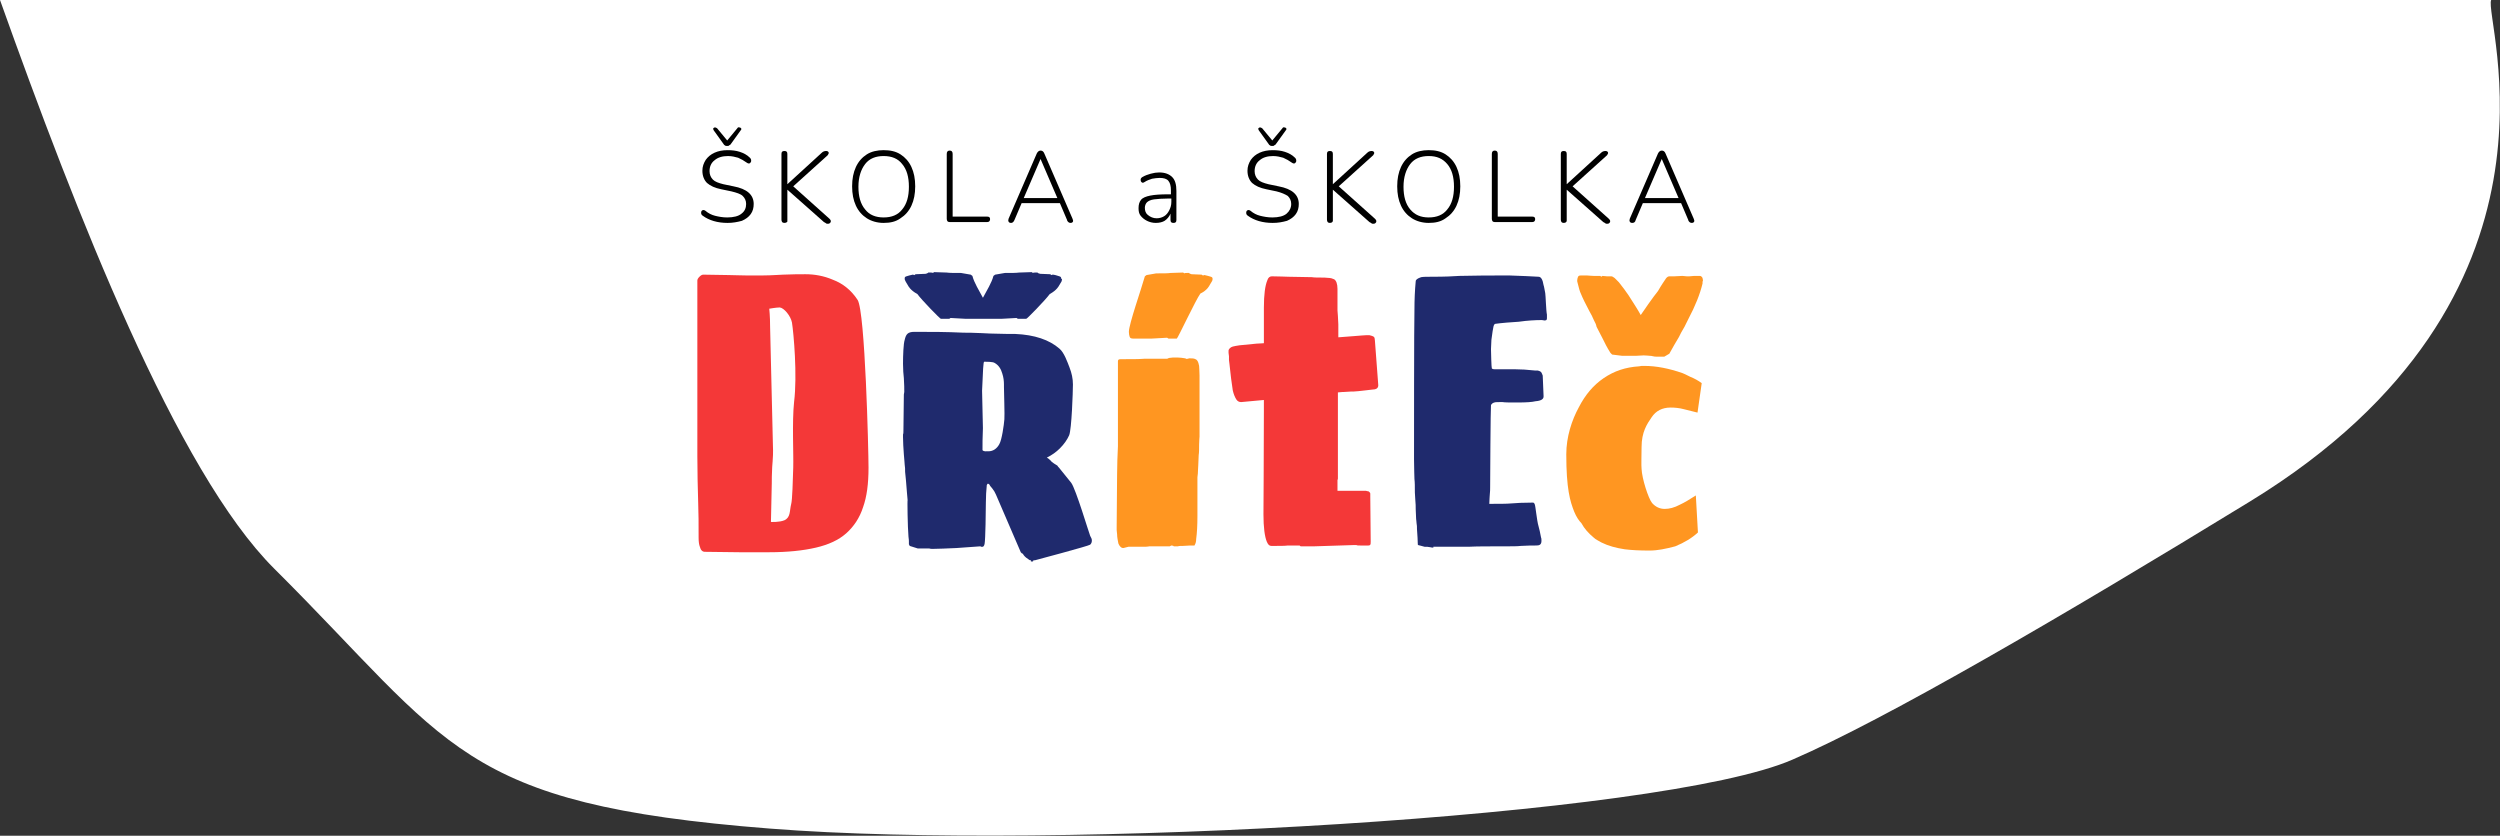
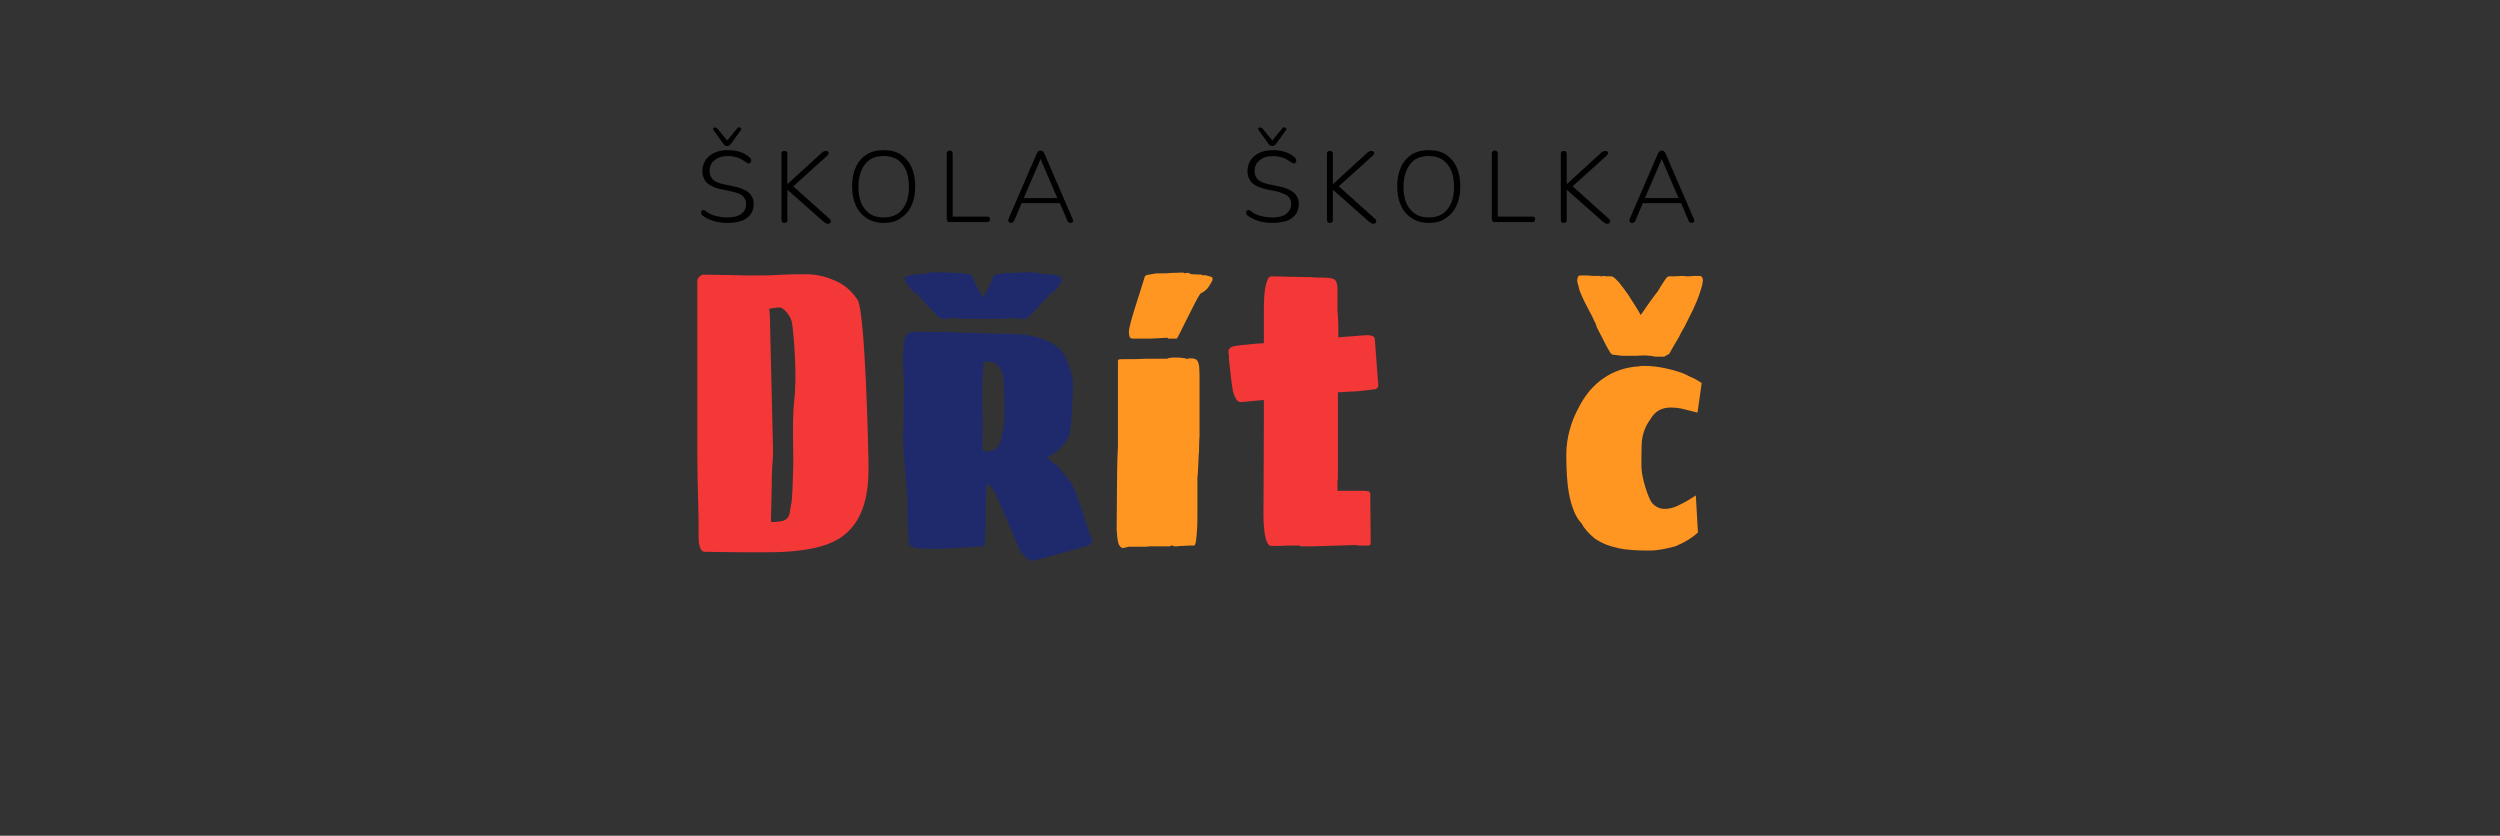
<svg xmlns="http://www.w3.org/2000/svg" version="1.1" id="Layer_1" x="0px" y="0px" viewBox="0 0 594.4 198.7" style="enable-background:new 0 0 594.4 198.7;" xml:space="preserve">
  <rect x="0" y="0" width="594.4" height="198.7" fill="#333333" stroke="none" />
  <style type="text/css">
	.st0{fill:#FFFFFF;}
	.st1{fill:#F43838;}
	.st2{fill:#1F2A6D;}
	.st3{fill:#FF9621;}
</style>
-   <path class="st0" d="M592.3,0c-1.9,4.2,22.4,70.4-57.3,119.2c-44.6,27.3-86.6,51.8-108.8,61.4c-31.1,13.6-175,21.8-243.2,16.4  c-74.2-5.8-75.7-19.9-117.8-61.8C42,112.1,18.1,50.7,0,0L592.3,0L592.3,0z" />
  <g>
    <path class="st1" d="M175.8,131.3l-8.2-0.1c-0.6,0-1-0.4-1.2-1.2c-0.2-0.5-0.3-1.2-0.3-2.2c0-3.1,0-5.9-0.1-8.3   c-0.1-3.5-0.2-7.2-0.2-11.1V66.7c0-0.3,0.2-0.6,0.5-0.9s0.6-0.5,0.9-0.5l6.2,0.1c1.2,0,2.7,0.1,4.5,0.1c2.7,0,4.8,0,6.3-0.1l2-0.1   c2.2-0.1,4-0.1,5.3-0.1c2.2,0,4.4,0.4,6.5,1.3c2.4,0.9,4.4,2.5,5.9,4.8c1.8,2.7,2.6,35.9,2.6,39.9c0,3.8-0.4,6.9-1.3,9.4   c-0.8,2.5-2.2,4.6-4,6.2s-4.2,2.7-7.2,3.4c-3,0.7-6.7,1.1-11.1,1.1L175.8,131.3L175.8,131.3z M183.3,124.1c0.1,0,2,0.1,3.2-0.4   c1.5-0.7,1.2-2.2,1.6-3.8c0.3-1,0.4-5.8,0.5-8.7c0.1-3.1-0.3-10.9,0.2-15.6c0.8-6.4-0.1-16.4-0.5-18.9c-0.3-1.6-1.9-3.5-2.9-3.6   c-0.8,0-2.5,0.3-2.5,0.3s0.2,1.8,0.2,4.3l0.7,29.4c0,0.6,0,1.4-0.1,2.6l-0.1,1.3c-0.1,1.8-0.1,3.1-0.1,3.9L183.3,124.1L183.3,124.1   z" />
    <path class="st2" d="M245.1,133.2c-0.1,0-0.3,0-0.4-0.1c-0.5-0.3-1-0.7-1.3-1.1c-0.1-0.2-0.2-0.3-0.2-0.3c0-0.1-0.1-0.1-0.2-0.1   l-0.1-0.1c-0.1-0.1-0.2-0.2-0.2-0.2l-5.9-13.7c-0.2-0.5-0.5-1-0.9-1.5c-0.2-0.3-0.5-0.5-0.6-0.8c-0.1-0.2-0.3-0.3-0.4-0.3   c-0.1,0-0.2,0.1-0.2,0.2c-0.1,0.1-0.1,0.2-0.1,0.4c-0.1,1-0.2,2.3-0.2,3.9s-0.1,8.9-0.3,9.8c-0.1,0.5-0.3,0.7-0.5,0.7h-0.3   c-0.1,0-0.1-0.1-0.2-0.1c-0.1,0-0.1,0-0.1,0c-1.3,0.1-3.1,0.2-5.6,0.4c-2.4,0.1-4.3,0.2-5.6,0.2c-0.4,0-0.6,0-0.9-0.1h-1.2h-1h-0.5   l-1.9-0.6l-0.2-0.4c0,0,0-0.1,0-0.2s0-0.2,0-0.4c0-0.2,0-0.6-0.1-1.2c-0.2-2.2-0.3-9.1-0.2-8.6c-0.1-0.9-0.2-2.5-0.4-4.8l-0.2-2   c0-0.6,0-1.2-0.1-1.7c0-0.5-0.1-0.9-0.1-1.3l-0.1-1.2c-0.1-1.5-0.2-2.8-0.2-4.1c0,0,0-0.1,0-0.2s0-0.2,0-0.4c0.1-0.2,0.1-0.6,0.1-1   l0.1-8.5l0.1-0.6c0-0.8,0-1.8-0.1-3.3c-0.1-0.9-0.2-2-0.2-3.4c0-2,0.1-4.8,0.4-5.7c0.3-1.3,0.7-1.9,2.3-1.9c4,0,7.5,0,11.7,0.2   c0.9,0,2.3,0,4.2,0.1l2.1,0.1c2.9,0.1,4.9,0.1,6,0.1c4.6,0.2,8.1,1.4,10.5,3.5c1.1,0.9,1.9,3.2,2.4,4.5s0.8,2.6,0.8,4   c0,1.6-0.3,10.7-0.9,12.1c-0.5,1.1-1.2,2.1-2.2,3.1c-0.9,0.9-1.9,1.6-3.1,2.2c0.2,0.1,0.5,0.3,0.9,0.7c0.1,0.2,0.4,0.4,0.8,0.7   l0.8,0.5c0.1,0.2,0.2,0.3,0.4,0.5c0.1,0.2,0.3,0.3,0.4,0.5l2.5,3.1c1.1,1.5,4.2,11.9,4.5,12.6c0.3,0.5,0.4,0.8,0.4,1.1   c0,0.4-0.1,0.7-0.4,1s-13.1,3.7-13.1,3.7h-0.4c0,0.2-0.1,0.3-0.2,0.3h-0.2h-0.2V133.2z M235,107.3c1.1,0,2-0.6,2.6-1.7   c0.6-1,1.1-4.6,1.2-5.9c0.1-0.8-0.1-6.7-0.1-7.7v-0.6c0-0.8-0.1-1.7-0.4-2.6c-0.3-1.1-0.9-2-1.8-2.5c-0.4-0.3-1.9-0.3-2.5-0.3   c-0.2,0-0.3,2-0.5,6.9l0.2,8.9c-0.1,2.1-0.1,3.8-0.1,5.2c0,0,0,0.1,0.1,0.1l0.1,0.1l0.4,0.1H235z" />
    <path class="st3" d="M267.1,130.3c-0.3,0-0.5-0.1-0.7-0.3c-0.2-0.2-0.4-0.5-0.5-0.8c-0.1-0.6-0.3-1.4-0.3-2.2c0-0.3-0.1-0.6-0.1-1   v-0.7l0.1-12.5c0-2.3,0.1-4.5,0.2-6.7V85.9c0-0.4,0.2-0.5,0.7-0.5c2.5,0,4.3,0,5.5-0.1h5.4c0.1,0,0.2,0,0.3-0.1   c0.1,0,0.2-0.1,0.3-0.1c0.5-0.1,1.1-0.1,1.9-0.1c0.6,0,1.3,0.1,1.9,0.2c0.2,0.1,0.4,0.2,0.5,0.1c0.1,0,0.2,0,0.4-0.1   c0.5,0,1,0,1.3,0.1s0.5,0.2,0.7,0.5s0.3,0.7,0.4,1.2c0,0.4,0.1,1.1,0.1,2.3v14.5c0,0.3-0.1,0.9-0.1,1.9c0,1.1,0,1.9-0.1,2.5   l-0.1,2.4c0,0.5-0.1,1.2-0.1,2l-0.1,0.9v9.2c0,2.2-0.1,4-0.3,5.5c0,0.5-0.1,1-0.4,1.5c-0.6,0-1.6,0-2.8,0.1c-0.6,0-1,0-1.1,0.1   h-0.5h-0.2c-0.3,0-0.4,0-0.4-0.1c-0.3-0.1-0.4-0.1-0.5-0.1l-0.4,0.2h-4.9c0,0-0.3,0.1-0.9,0.1h-2h-2L267.1,130.3L267.1,130.3z    M269.4,80.5c-0.4,0-0.7-0.1-0.8-0.4c-0.1-0.3-0.2-0.7-0.2-1.2c0-1.8,3-10.3,3.8-13.2l0.4-0.3l2.3-0.4c1.6,0,2.8,0,3.4-0.1l3-0.1   l0.3,0.2c0.1-0.1,0.3-0.1,0.6-0.1h0.5c0,0,0,0,0.1,0.1c0.1,0,0.1,0.1,0.2,0.1l0.3,0.1l2.4,0.1l0.3,0.2c0.1,0,0.2,0,0.2-0.1h0.2   c0.6,0.1,1.1,0.3,1.5,0.4c0.3,0.1,0.4,0.2,0.4,0.5c0,0.1,0,0.3-0.1,0.5l-0.6,1c0,0-0.5,1.2-2.2,2c-1.1,1.5-5.4,10.7-5.6,10.7h-1h-1   l-0.3-0.2l-3.6,0.2h-1.6c-0.2,0-0.4,0-0.6,0s-0.5,0-0.8,0L269.4,80.5L269.4,80.5z" />
    <path class="st1" d="M326.9,81c0-0.3-0.1-0.6-0.1-0.7c-0.1-0.2-0.2-0.3-0.5-0.4c-0.2-0.1-0.4-0.1-0.7-0.2c-0.3,0-0.6,0-0.8,0   c-0.4,0-1.3,0.1-2.7,0.2l-3.9,0.3v-3.1c-0.1-1.5-0.1-2.6-0.2-3.3v-5.1c0-1.2-0.3-2-0.8-2.3c-0.5-0.2-0.8-0.3-1-0.3l-1.3-0.1   c-1.4,0-2.4,0-3-0.1l-5.6-0.1c-0.7,0-2-0.1-3.9-0.1c-0.5,0-0.9,0.3-1.1,1c-0.5,1.2-0.8,3.3-0.8,6.5c0,0.9,0,4.1,0,8.4   c-0.4,0-1,0.1-1.7,0.1l-4.1,0.4c-0.7,0.1-1.2,0.2-1.6,0.3c-0.3,0.1-0.5,0.2-0.7,0.4c-0.2,0.2-0.3,0.4-0.3,0.6v0.5l0.1,0.8   c0,0.2,0,0.5,0,0.9l0.1,0.8c0.2,2,0.6,5.3,0.8,6.4c0.2,0.9,0.5,1.6,0.8,2.1s0.7,0.7,1.2,0.7l5.4-0.5c0,0.9,0,1.8,0,2.7   c0,10.4-0.1,22.7-0.1,24.5c0,3.1,0.3,5.3,0.8,6.5c0.3,0.7,0.6,1,1.1,1c1.9,0,3.2,0,3.9-0.1h2.8c0.1,0.1,0.2,0.2,0.3,0.2h3   c0,0,9.3-0.3,9.4-0.3l0,0h0.8c0.2,0.1,0.5,0.1,1,0.1h0.9h0.9c0.2,0,0.3,0,0.4-0.1c0.2-0.1,0.2-0.4,0.2-0.8l-0.1-10.7   c0-0.3,0-0.6,0-0.7c0-0.2-0.1-0.3-0.2-0.4c-0.1-0.1-0.2-0.2-0.4-0.2s-0.3-0.1-0.4-0.1c-0.2,0-0.7,0-1.4,0H318v-2.6   c0.1-0.1,0.1-0.3,0.1-0.4V97.9v-4.6c0.8-0.1,1.3-0.1,1.4-0.1l0,0l1.6-0.1c0.4,0,1.1,0,1.9-0.1l1.8-0.2l1.7-0.2   c0.4,0,0.6-0.1,0.8-0.2c0.3-0.2,0.4-0.5,0.4-0.8L326.9,81z" />
-     <path class="st2" d="M340.8,130.2c-0.2,0-0.4,0-0.8-0.1c-0.4-0.1-0.8-0.1-1.3-0.1l-1.1-0.3c-0.2,0-0.3-0.1-0.4-0.1   c-0.1-0.1-0.1-0.1-0.1-0.1c0-0.9-0.1-2.2-0.2-3.7c0-0.5,0-1-0.1-1.4c0-0.4-0.1-0.8-0.1-1l-0.1-2.3c0-0.6,0-1.4-0.1-2.3l-0.1-1.7   c0-1.4,0-2.4-0.1-3.2c0-0.8-0.1-2.3-0.1-4.7c0-2.3,0-33,0.1-35.5c0-2.4,0.1-4.7,0.3-6.8c0-0.4,0.4-0.7,1.3-1   c0.5-0.1,1.4-0.1,2.7-0.1c2.9,0,5-0.1,6.4-0.2c4.2-0.1,7.4-0.1,9.6-0.1h2.4c2.9,0.1,5.2,0.2,6.8,0.3c0.6,0,1,0.7,1.2,2   c0.1,0.2,0.2,0.9,0.4,1.9c0.1,0.5,0.2,4.3,0.4,5.1c0,0.2,0,0.4,0,0.6s0,0.3,0,0.3c0,0.4-0.2,0.5-0.6,0.5c-0.1,0-0.4-0.1-0.6-0.1   c-1.5,0-3.4,0.1-5.5,0.4l-2.8,0.2c-1.2,0.1-2.1,0.2-2.8,0.3c-0.1,0-0.3,0.2-0.4,0.6c-0.1,0.5-0.3,1.5-0.5,3.2l-0.1,2.2   c0,0.5,0.1,4.5,0.2,4.6c0.1,0.1,0.3,0.2,0.7,0.2h4.8c1.4,0,3,0.1,4.8,0.3h0.6c0.5,0.1,0.8,0.3,0.9,0.5c0.1,0.2,0.2,0.4,0.3,0.7   l0.2,4.8v0.2c0,0.6-0.6,1-1.9,1.1c-0.8,0.2-2.2,0.3-4.3,0.3c-1.8,0-3,0-3.6-0.1c-1,0-1.7,0-1.9,0.1c-0.4,0.1-0.6,0.3-0.8,0.6   c-0.1,0.3-0.2,18.8-0.2,19.5c0,0.5,0,1.1-0.1,2c0,0.4-0.1,1.1-0.1,2c2.3,0,4.1,0,5.2-0.1c1.2-0.1,2.9-0.2,5.2-0.2   c0.1,0,0.3,0.1,0.4,0.4c0.2,0.4,0.5,3.9,0.9,5.2c0.2,0.7,0.4,1.6,0.6,2.7c0.1,0.2,0.1,0.5,0.1,0.8c0,0.8-0.4,1.1-1.1,1.1   c-0.9,0-2.2,0-3.8,0.1c-0.8,0.1-2.1,0.1-3.9,0.1c-3.8,0-6.6,0-8.5,0.1h-8.4V130.2z" />
    <path class="st3" d="M392.2,130.9c-2.4,0-4.3-0.1-5.9-0.3c-2-0.3-3.9-0.8-5.5-1.6c-0.2-0.1-0.5-0.3-0.9-0.5c-0.4-0.2-0.8-0.5-1-0.7   c-1.2-1-2.2-2.1-2.9-3.4c-0.6-0.6-1.2-1.5-1.7-2.7c-1-2.5-1.9-5.5-1.9-13.7c0-4.1,1.3-8.1,3-11.2c1.5-2.9,3.4-5.2,5.9-6.9   c2.5-1.7,5.2-2.6,8.4-2.8l0.6-0.1h0.7c2.8,0,5.8,0.6,9,1.7c0.3,0.1,0.9,0.4,1.9,0.9c1,0.4,1.9,0.9,2.7,1.5l-1,7l-3.2-0.8   c-1.1-0.3-2.2-0.4-3.2-0.4c-2,0-3.5,0.8-4.5,2.3c-1.1,1.6-2.4,3.5-2.4,7.1c0,1.1-0.1,4.7,0,5.2c0.1,2.3,1.6,7,2.5,8.1   c0.8,0.9,1.8,1.4,3,1.4c1.1,0,2.3-0.3,3.6-1c1.1-0.5,2.4-1.3,3.8-2.2l0.5,8.8c-1.4,1.3-3.2,2.4-5.4,3.3   C396,130.5,394.1,130.9,392.2,130.9z M394,84.8c-0.4,0-0.7,0-1-0.1s-0.6-0.1-0.7-0.1c-0.3,0-0.7-0.1-1.5-0.1l-1.9,0.1h-3.2   l-2.4-0.3l-0.4-0.4c-0.9-1.4-1.4-2.5-1.7-3.1l-1.6-3.1c-0.1-0.5-0.3-1-0.6-1.5c-0.3-0.6-0.4-0.9-0.5-1.1l-0.6-1.1   c-0.9-1.7-1.6-3.1-2-4.1c-0.3-0.6-0.5-1.4-0.8-2.6l-0.1-0.4v-0.3c0-0.3,0.1-0.5,0.2-0.8c0.1-0.2,0.3-0.3,0.6-0.3c0.1,0,0.4,0,0.7,0   c0.3,0,0.6,0,0.9,0c0.4,0,0.8,0.1,1.5,0.1h1.6l0.2,0.2l0.3-0.2l1.1,0.1h1c0.2,0,0.4,0.1,0.8,0.4c0.3,0.3,0.6,0.6,1,1   c0.9,1.1,1.6,2.1,2.3,3.1c1.2,1.9,2.2,3.4,2.9,4.7c0.4-0.6,1-1.4,1.8-2.6l1.3-1.8l1-1.3c0.8-1.4,1.5-2.4,1.9-3   c0.3-0.4,0.6-0.5,0.8-0.5h1.1l2-0.1l1.1,0.1h0.5l1.2-0.1h1.3c0.3,0,0.4,0.1,0.6,0.3c0.1,0.2,0.2,0.5,0.2,0.8l-0.1,0.3v0.4   c-0.6,2.5-1.7,5.3-3.4,8.5c-0.6,1.3-1.2,2.4-1.7,3.2l-0.5,1c-0.7,1.2-1.5,2.5-2.3,4l-1.2,0.7L394,84.8L394,84.8z" />
    <path class="st2" d="M252.3,66.2c0-0.3-0.1-0.4-0.4-0.5c-0.4-0.1-0.8-0.3-1.5-0.4h-0.2c0,0-0.1,0.1-0.2,0.1l-0.3-0.2l-2.4-0.1   L247,65c-0.1,0-0.1,0-0.2-0.1c-0.1,0-0.1-0.1-0.1-0.1h-0.5c-0.3,0-0.5,0-0.6,0.1l-0.3-0.2l-3,0.1c-0.7,0.1-1.8,0.1-3.4,0.1   l-2.3,0.4l-0.4,0.3c-0.4,1.6-1.6,3.5-2.5,5.2c-0.9-1.7-2.1-3.6-2.5-5.2l-0.4-0.3l-2.3-0.4c-1.6,0-2.8,0-3.4-0.1l-3-0.1l-0.3,0.2   c-0.1-0.1-0.3-0.1-0.6-0.1h-0.5c0,0,0,0-0.1,0.1c-0.1,0-0.1,0.1-0.2,0.1l-0.3,0.1l-2.4,0.1l-0.3,0.2c-0.1,0-0.2,0-0.2-0.1H217   c-0.6,0.1-1.1,0.3-1.5,0.4c-0.3,0.1-0.4,0.2-0.4,0.5c0,0.1,0,0.3,0.1,0.5l0.1,0.1c0,0,0,0,0,0.1l0.6,1c0,0,0.5,1.1,2.2,2   c1.1,1.5,5.4,5.9,5.6,5.9h2l0.3-0.2l3.6,0.2h1.6c0.2,0,0.4,0,0.6,0c0.2,0,0.5,0,0.8,0h1h0.5h1c0.3,0,0.5,0,0.8,0c0.2,0,0.4,0,0.6,0   h1.6l3.6-0.2l0.3,0.2h1h1c0.2,0,4.5-4.4,5.6-5.9c1.7-0.9,2.2-2,2.2-2l0.6-1c0.1-0.3,0.1-0.5,0.1-0.5l0,0   C252.3,66.2,252.3,66.2,252.3,66.2z" />
    <path d="M173,53c-2.4,0-4.4-0.6-5.9-1.7c-0.3-0.2-0.4-0.4-0.4-0.7c0-0.3,0.1-0.5,0.3-0.6s0.4-0.1,0.7,0.1c0.7,0.6,1.5,1,2.3,1.2   s1.8,0.4,2.9,0.4c1.5,0,2.7-0.3,3.4-0.9c0.8-0.6,1.1-1.4,1.1-2.3c0-0.8-0.3-1.4-0.8-1.9s-1.5-0.8-2.7-1.1l-2.4-0.5   c-1.5-0.3-2.6-0.8-3.4-1.5c-0.7-0.7-1.1-1.7-1.1-2.9c0-1,0.3-1.8,0.8-2.6c0.5-0.7,1.2-1.3,2.1-1.7c0.9-0.4,1.9-0.6,3.1-0.6   c1,0,2,0.1,2.9,0.4s1.7,0.7,2.4,1.4c0.2,0.2,0.3,0.4,0.3,0.7c0,0.3-0.1,0.4-0.3,0.6c-0.2,0.1-0.4,0.1-0.7-0.1   c-0.7-0.5-1.4-0.9-2.1-1.2c-0.7-0.2-1.5-0.4-2.4-0.4c-1.3,0-2.4,0.3-3.2,1c-0.8,0.6-1.2,1.5-1.2,2.6c0,0.8,0.3,1.5,0.8,2   s1.3,0.8,2.5,1.1l2.4,0.5c1.6,0.3,2.8,0.8,3.6,1.5s1.2,1.6,1.2,2.7c0,0.9-0.2,1.7-0.7,2.4s-1.2,1.2-2.1,1.6   C175.3,52.8,174.2,53,173,53z M172.9,34.7c-0.2,0-0.4,0-0.5-0.1c-0.2-0.1-0.3-0.2-0.4-0.4l-2.3-3.2c-0.1-0.2-0.2-0.4-0.1-0.5   c0.1-0.1,0.2-0.2,0.4-0.2s0.3,0.1,0.5,0.2l2.4,2.9l2.4-2.9c0.1-0.2,0.3-0.3,0.5-0.2c0.2,0,0.3,0.1,0.4,0.2c0.1,0.1,0.1,0.3-0.1,0.5   l-2.3,3.2c-0.1,0.2-0.3,0.3-0.5,0.4C173.3,34.7,173.1,34.7,172.9,34.7z" />
    <path d="M186.5,53c-0.5,0-0.7-0.3-0.7-0.8V36.6c0-0.5,0.2-0.7,0.7-0.7s0.7,0.2,0.7,0.7v7.2l0,0l8.2-7.5c0.3-0.3,0.7-0.4,1-0.4   s0.5,0.1,0.6,0.3c0.1,0.2,0,0.4-0.2,0.7l-8.2,7.4l8.6,7.7c0.3,0.3,0.4,0.5,0.3,0.8c-0.1,0.2-0.3,0.4-0.6,0.4c-0.2,0-0.4,0-0.5-0.1   s-0.3-0.2-0.5-0.3l-8.7-7.7l0,0v7.4C187.3,52.7,187,53,186.5,53z" />
    <path d="M210.1,53c-1.5,0-2.9-0.4-4-1.1s-2-1.7-2.6-3s-0.9-2.8-0.9-4.6c0-1.8,0.3-3.3,0.9-4.6c0.6-1.3,1.5-2.3,2.6-3s2.5-1,4-1   c1.6,0,2.9,0.3,4,1s2,1.7,2.6,3s0.9,2.8,0.9,4.6c0,1.8-0.3,3.3-0.9,4.6c-0.6,1.3-1.5,2.3-2.6,3C213,52.7,211.7,53,210.1,53z    M210.1,51.7c1.9,0,3.4-0.6,4.4-1.9c1.1-1.3,1.6-3.1,1.6-5.4s-0.5-4.1-1.6-5.4c-1-1.3-2.5-1.9-4.4-1.9s-3.4,0.6-4.4,1.9   s-1.6,3.1-1.6,5.4s0.5,4.1,1.6,5.4C206.7,51.1,208.2,51.7,210.1,51.7z" />
    <path d="M225.8,52.8c-0.5,0-0.7-0.3-0.7-0.8V36.6c0-0.5,0.2-0.8,0.7-0.8s0.7,0.3,0.7,0.8v14.9h8.2c0.5,0,0.7,0.2,0.7,0.6   s-0.2,0.7-0.7,0.7H225.8z" />
    <path d="M240.4,53c-0.3,0-0.5-0.1-0.6-0.3c-0.1-0.2-0.1-0.4,0-0.7l6.7-15.5c0.2-0.4,0.5-0.7,0.9-0.7s0.7,0.2,0.9,0.7L255,52   c0.1,0.3,0.2,0.5,0.1,0.7c-0.1,0.2-0.3,0.3-0.6,0.3c-0.2,0-0.4-0.1-0.5-0.2s-0.3-0.3-0.3-0.5l-1.7-4h-9.1l-1.7,4   C241,52.8,240.7,53,240.4,53z M247.4,37.8l-4,9.3h8L247.4,37.8L247.4,37.8z" />
-     <path d="M274.8,53c-0.8,0-1.5-0.2-2.1-0.5c-0.6-0.3-1.1-0.7-1.5-1.2c-0.4-0.5-0.5-1.1-0.5-1.8c0-0.9,0.2-1.5,0.6-2   c0.4-0.5,1.2-0.8,2.2-1s2.4-0.3,4.2-0.3h0.7v-0.9c0-1.1-0.2-1.8-0.6-2.3c-0.4-0.5-1.1-0.7-2.1-0.7c-0.6,0-1.2,0.1-1.8,0.2   c-0.6,0.2-1.2,0.4-1.8,0.8c-0.3,0.2-0.5,0.2-0.7,0s-0.2-0.4-0.2-0.6s0.1-0.4,0.4-0.6c0.7-0.4,1.3-0.6,2-0.8c0.7-0.2,1.4-0.3,2-0.3   c1.4,0,2.4,0.4,3.1,1.1s1,1.8,1,3.3v6.9c0,0.5-0.2,0.7-0.7,0.7s-0.7-0.2-0.7-0.7v-1.5c-0.3,0.7-0.8,1.3-1.4,1.7   C276.4,52.8,275.7,53,274.8,53z M275,51.9c0.7,0,1.3-0.2,1.8-0.5s0.9-0.8,1.2-1.4c0.3-0.6,0.5-1.2,0.5-2v-0.8h-0.7   c-1.4,0-2.6,0.1-3.4,0.2s-1.4,0.4-1.7,0.7c-0.3,0.3-0.5,0.8-0.5,1.3c0,0.7,0.2,1.3,0.7,1.7C273.5,51.6,274.2,51.9,275,51.9z" />
    <path d="M302.6,53c-2.4,0-4.4-0.6-5.9-1.7c-0.3-0.2-0.4-0.4-0.4-0.7c0-0.3,0.1-0.5,0.3-0.6c0.2-0.1,0.4-0.1,0.7,0.1   c0.7,0.6,1.5,1,2.3,1.2s1.8,0.4,2.9,0.4c1.5,0,2.7-0.3,3.4-0.9c0.7-0.6,1.1-1.4,1.1-2.3c0-0.8-0.3-1.4-0.8-1.9   c-0.6-0.4-1.5-0.8-2.7-1.1l-2.4-0.5c-1.5-0.3-2.6-0.8-3.4-1.5c-0.7-0.7-1.1-1.7-1.1-2.9c0-1,0.3-1.8,0.8-2.6   c0.5-0.7,1.2-1.3,2.1-1.7c0.9-0.4,1.9-0.6,3.1-0.6c1,0,2,0.1,2.9,0.4c0.9,0.3,1.7,0.7,2.4,1.4c0.2,0.2,0.3,0.4,0.3,0.7   c0,0.3-0.1,0.4-0.3,0.6c-0.2,0.1-0.4,0.1-0.7-0.1c-0.7-0.5-1.4-0.9-2.1-1.2c-0.7-0.2-1.5-0.4-2.4-0.4c-1.3,0-2.4,0.3-3.2,1   c-0.8,0.6-1.2,1.5-1.2,2.6c0,0.8,0.3,1.5,0.8,2s1.3,0.8,2.5,1.1l2.4,0.5c1.6,0.3,2.8,0.8,3.6,1.5s1.2,1.6,1.2,2.7   c0,0.9-0.2,1.7-0.7,2.4c-0.5,0.7-1.2,1.2-2.1,1.6C304.9,52.8,303.9,53,302.6,53z M302.5,34.7c-0.2,0-0.4,0-0.5-0.1   c-0.2-0.1-0.3-0.2-0.4-0.4l-2.3-3.2c-0.1-0.2-0.2-0.4-0.1-0.5c0.1-0.1,0.2-0.2,0.4-0.2c0.2,0,0.3,0.1,0.5,0.2l2.4,2.9l2.4-2.9   c0.1-0.2,0.3-0.3,0.5-0.2c0.2,0,0.3,0.1,0.4,0.2c0.1,0.1,0.1,0.3-0.1,0.5l-2.3,3.2c-0.1,0.2-0.3,0.3-0.5,0.4   C302.9,34.7,302.7,34.7,302.5,34.7z" />
    <path d="M316.2,53c-0.5,0-0.7-0.3-0.7-0.8V36.6c0-0.5,0.2-0.7,0.7-0.7s0.7,0.2,0.7,0.7v7.2l0,0l8.2-7.5c0.3-0.3,0.7-0.4,1-0.4   s0.5,0.1,0.6,0.3c0.1,0.2,0,0.4-0.2,0.7l-8.2,7.4l8.6,7.7c0.3,0.3,0.4,0.5,0.3,0.8c-0.1,0.2-0.3,0.4-0.6,0.4c-0.2,0-0.4,0-0.5-0.1   c-0.1-0.1-0.3-0.2-0.5-0.3l-8.7-7.7l0,0v7.4C316.9,52.7,316.7,53,316.2,53z" />
    <path d="M339.7,53c-1.5,0-2.9-0.4-4-1.1c-1.1-0.7-2-1.7-2.6-3c-0.6-1.3-0.9-2.8-0.9-4.6c0-1.8,0.3-3.3,0.9-4.6   c0.6-1.3,1.5-2.3,2.6-3c1.1-0.7,2.5-1,4-1c1.6,0,2.9,0.3,4,1c1.1,0.7,2,1.7,2.6,3c0.6,1.3,0.9,2.8,0.9,4.6c0,1.8-0.3,3.3-0.9,4.6   c-0.6,1.3-1.5,2.3-2.6,3C342.6,52.7,341.3,53,339.7,53z M339.7,51.7c1.9,0,3.4-0.6,4.4-1.9c1.1-1.3,1.6-3.1,1.6-5.4   s-0.5-4.1-1.6-5.4c-1.1-1.3-2.5-1.9-4.4-1.9c-1.9,0-3.4,0.6-4.4,1.9s-1.6,3.1-1.6,5.4s0.5,4.1,1.6,5.4   C336.4,51.1,337.8,51.7,339.7,51.7z" />
    <path d="M355.4,52.8c-0.5,0-0.7-0.3-0.7-0.8V36.6c0-0.5,0.2-0.8,0.7-0.8s0.7,0.3,0.7,0.8v14.9h8.2c0.5,0,0.7,0.2,0.7,0.6   s-0.2,0.7-0.7,0.7H355.4z" />
    <path d="M371.8,53c-0.5,0-0.7-0.3-0.7-0.8V36.6c0-0.5,0.2-0.7,0.7-0.7s0.7,0.2,0.7,0.7v7.2l0,0l8.2-7.5c0.3-0.3,0.7-0.4,1-0.4   s0.5,0.1,0.6,0.3c0.1,0.2,0,0.4-0.2,0.7l-8.2,7.4l8.6,7.7c0.3,0.3,0.4,0.5,0.3,0.8c-0.1,0.2-0.3,0.4-0.6,0.4c-0.2,0-0.4,0-0.5-0.1   c-0.1-0.1-0.3-0.2-0.5-0.3l-8.7-7.7l0,0v7.4C372.5,52.7,372.3,53,371.8,53z" />
    <path d="M388.1,53c-0.3,0-0.5-0.1-0.6-0.3c-0.1-0.2-0.1-0.4,0-0.7l6.7-15.5c0.2-0.4,0.5-0.7,0.9-0.7c0.4,0,0.7,0.2,0.9,0.7   l6.7,15.5c0.1,0.3,0.2,0.5,0.1,0.7c-0.1,0.2-0.3,0.3-0.6,0.3c-0.2,0-0.4-0.1-0.5-0.2c-0.1-0.1-0.3-0.3-0.3-0.5l-1.7-4h-9.1l-1.7,4   C388.8,52.8,388.5,53,388.1,53z M395.1,37.8l-4,9.3h8L395.1,37.8L395.1,37.8z" />
  </g>
</svg>